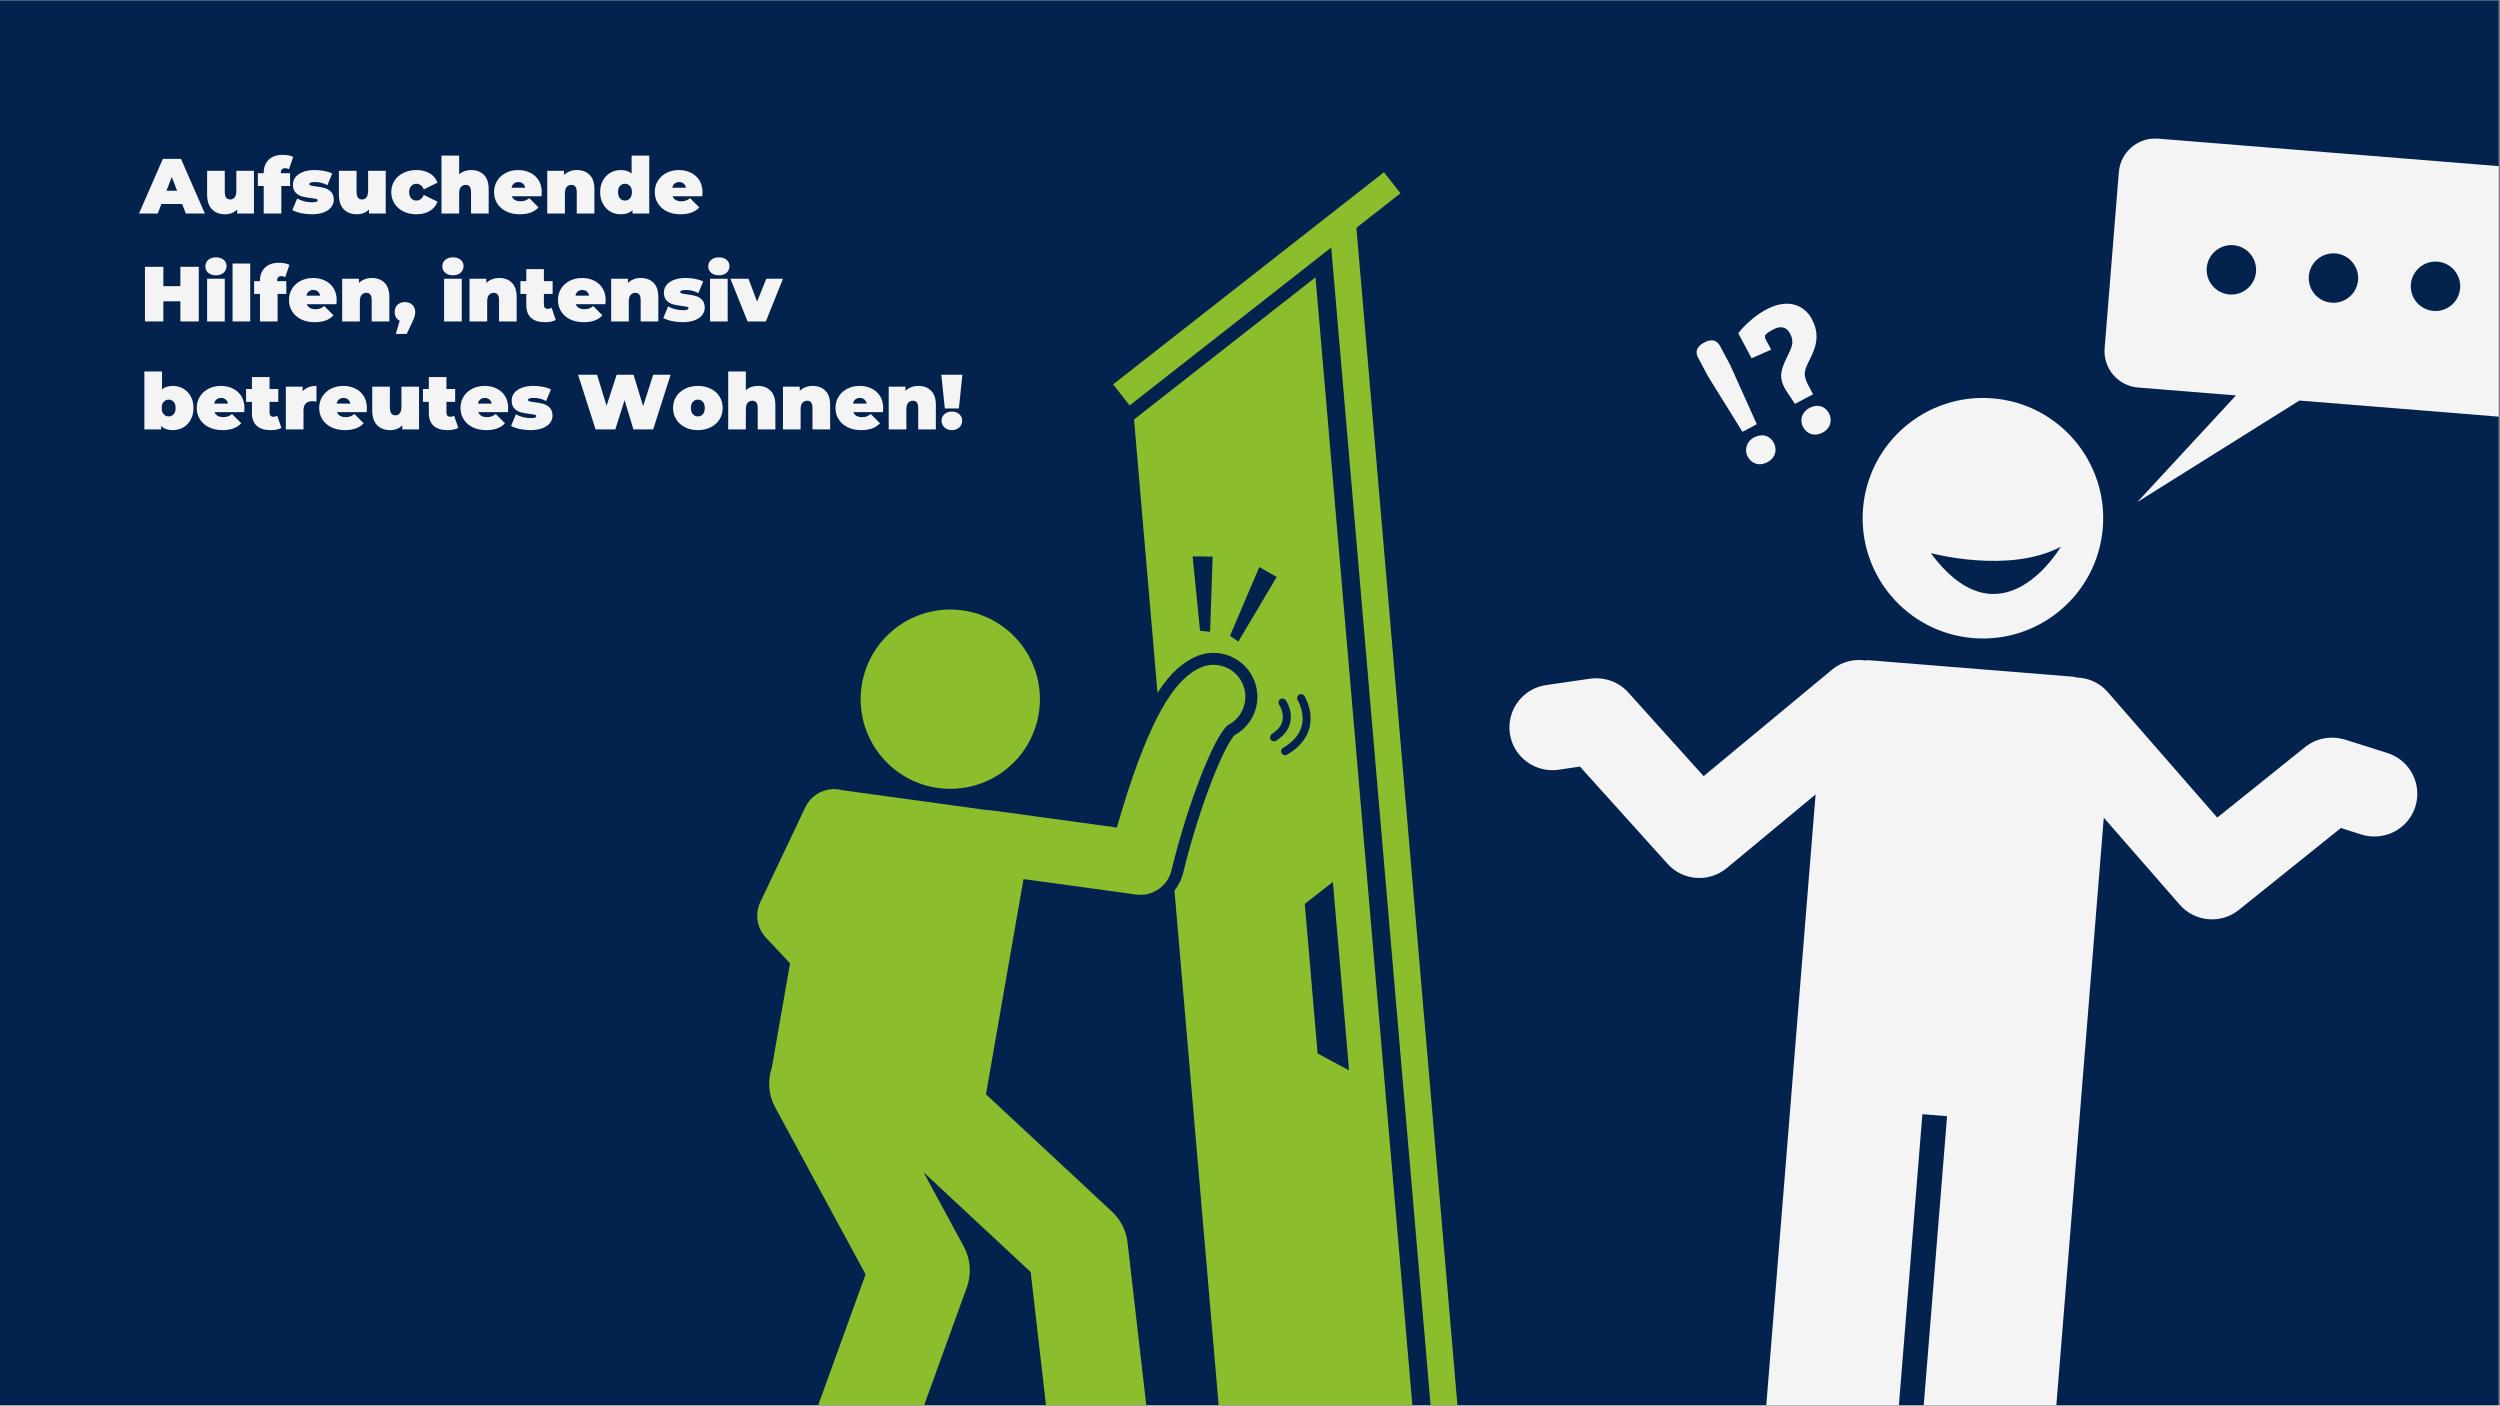
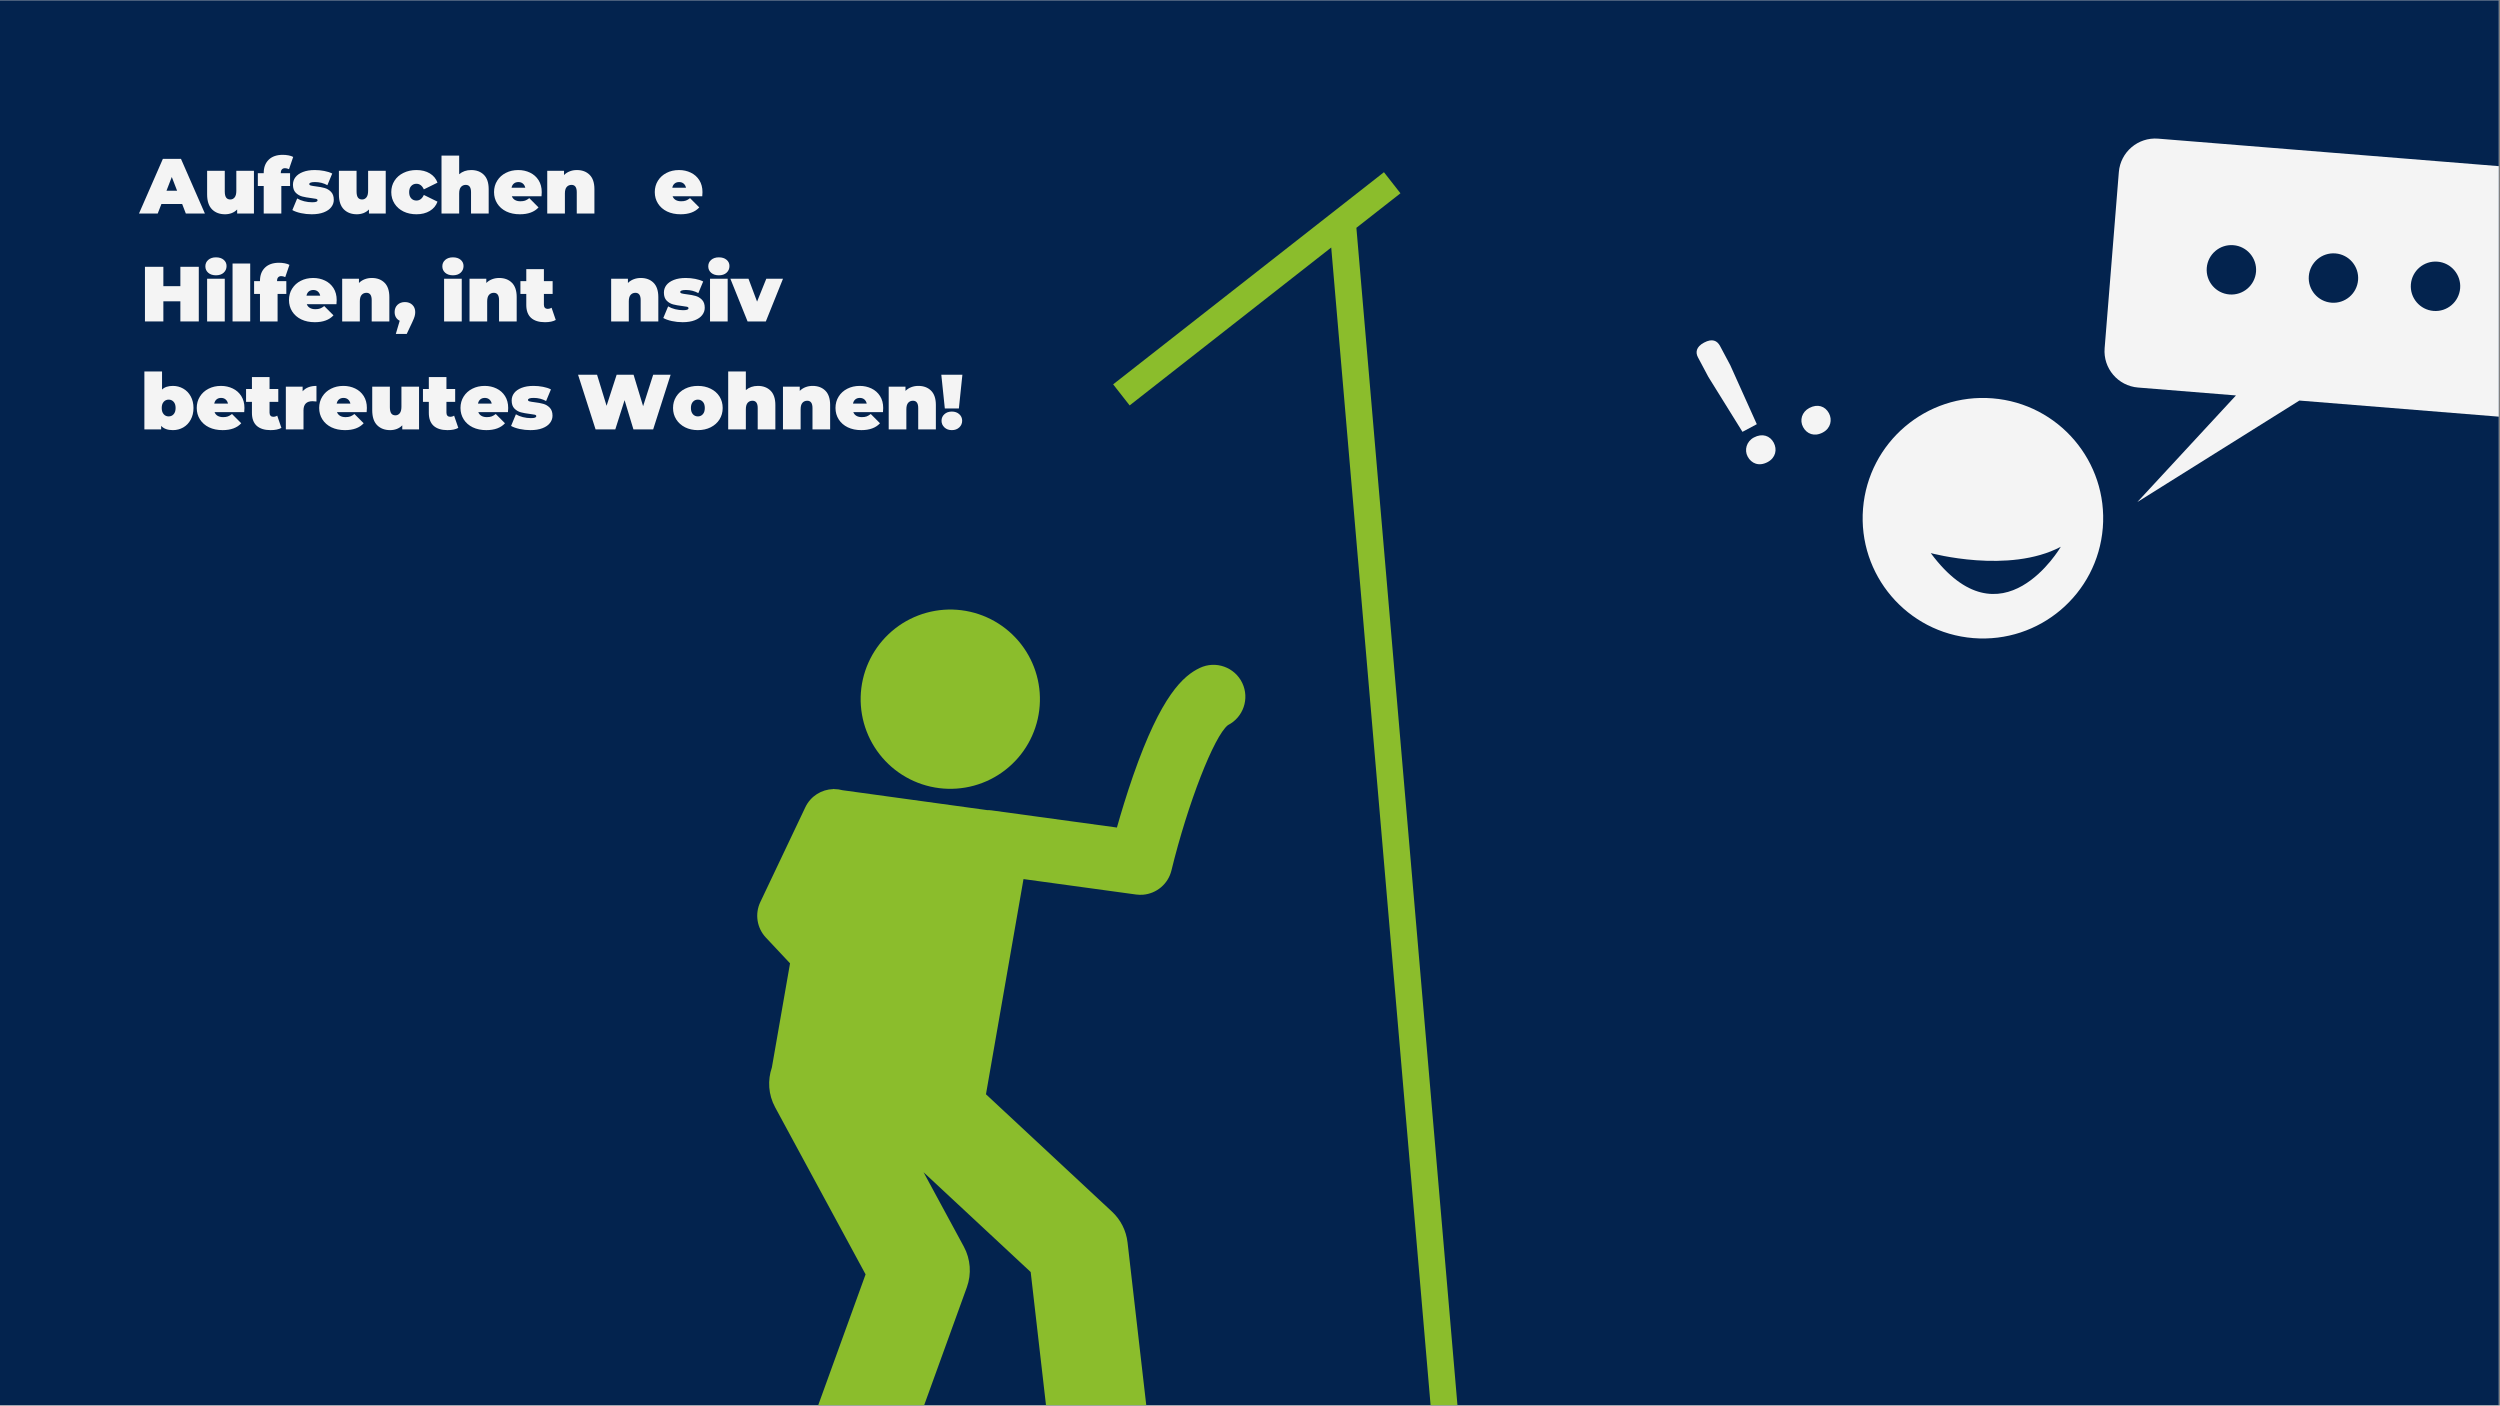
<svg xmlns="http://www.w3.org/2000/svg" width="1366" zoomAndPan="magnify" viewBox="0 0 1024.5 576" height="768" preserveAspectRatio="xMidYMid meet" version="1.0">
  <rect x="0" y="0" width="1024.5" height="576" fill="#808080" stroke="none" />
  <defs>
    <g />
    <clipPath id="25b8213dde">
      <path d="M 0 0.141 L 1024 0.141 L 1024 575.859 L 0 575.859 Z M 0 0.141 " clip-rule="nonzero" />
    </clipPath>
    <clipPath id="cb676004bd">
      <path d="M 456 70 L 622 70 L 622 575.859 L 456 575.859 Z M 456 70 " clip-rule="nonzero" />
    </clipPath>
    <clipPath id="ad0b7ab2ba">
      <path d="M 278.613 95.344 L 573.633 70.02 L 622.613 640.641 L 327.594 665.965 Z M 278.613 95.344 " clip-rule="nonzero" />
    </clipPath>
    <clipPath id="c7937ac590">
      <path d="M 278.613 95.344 L 573.633 70.02 L 622.613 640.641 L 327.594 665.965 Z M 278.613 95.344 " clip-rule="nonzero" />
    </clipPath>
    <clipPath id="2c65b1c146">
      <path d="M 464 113 L 584 113 L 584 575.859 L 464 575.859 Z M 464 113 " clip-rule="nonzero" />
    </clipPath>
    <clipPath id="385bc21e97">
-       <path d="M 278.613 95.344 L 573.633 70.02 L 622.613 640.641 L 327.594 665.965 Z M 278.613 95.344 " clip-rule="nonzero" />
-     </clipPath>
+       </clipPath>
    <clipPath id="64f0d06e18">
      <path d="M 278.613 95.344 L 573.633 70.02 L 622.613 640.641 L 327.594 665.965 Z M 278.613 95.344 " clip-rule="nonzero" />
    </clipPath>
    <clipPath id="daf5c1ca5a">
      <path d="M 352 249 L 427 249 L 427 324 L 352 324 Z M 352 249 " clip-rule="nonzero" />
    </clipPath>
    <clipPath id="762159514d">
      <path d="M 278.613 95.344 L 573.633 70.02 L 622.613 640.641 L 327.594 665.965 Z M 278.613 95.344 " clip-rule="nonzero" />
    </clipPath>
    <clipPath id="d66ca5c452">
      <path d="M 278.613 95.344 L 573.633 70.02 L 622.613 640.641 L 327.594 665.965 Z M 278.613 95.344 " clip-rule="nonzero" />
    </clipPath>
    <clipPath id="ad894f2ce6">
      <path d="M 310 272 L 511 272 L 511 575.859 L 310 575.859 Z M 310 272 " clip-rule="nonzero" />
    </clipPath>
    <clipPath id="f0c985a458">
      <path d="M 278.613 95.344 L 573.633 70.02 L 622.613 640.641 L 327.594 665.965 Z M 278.613 95.344 " clip-rule="nonzero" />
    </clipPath>
    <clipPath id="a41aa88784">
      <path d="M 278.613 95.344 L 573.633 70.02 L 622.613 640.641 L 327.594 665.965 Z M 278.613 95.344 " clip-rule="nonzero" />
    </clipPath>
    <clipPath id="6eef531f03">
      <path d="M 618 270 L 991 270 L 991 575.859 L 618 575.859 Z M 618 270 " clip-rule="nonzero" />
    </clipPath>
    <clipPath id="ee517dc1c3">
      <path d="M 637.852 36.527 L 1051.055 69.883 L 1000.211 699.773 L 587.008 666.422 Z M 637.852 36.527 " clip-rule="nonzero" />
    </clipPath>
    <clipPath id="a0e5024211">
-       <path d="M 637.852 36.527 L 1051.055 69.883 L 1000.211 699.773 L 587.008 666.422 Z M 637.852 36.527 " clip-rule="nonzero" />
-     </clipPath>
+       </clipPath>
    <clipPath id="c7067e1b9d">
      <path d="M 763 163 L 862 163 L 862 262 L 763 262 Z M 763 163 " clip-rule="nonzero" />
    </clipPath>
    <clipPath id="add073754c">
      <path d="M 637.852 36.527 L 1051.055 69.883 L 1000.211 699.773 L 587.008 666.422 Z M 637.852 36.527 " clip-rule="nonzero" />
    </clipPath>
    <clipPath id="472c89cc22">
      <path d="M 637.852 36.527 L 1051.055 69.883 L 1000.211 699.773 L 587.008 666.422 Z M 637.852 36.527 " clip-rule="nonzero" />
    </clipPath>
    <clipPath id="4979d67a5b">
      <path d="M 695 139 L 720 139 L 720 177 L 695 177 Z M 695 139 " clip-rule="nonzero" />
    </clipPath>
    <clipPath id="d7a58865d5">
      <path d="M 637.852 36.527 L 1051.055 69.883 L 1000.211 699.773 L 587.008 666.422 Z M 637.852 36.527 " clip-rule="nonzero" />
    </clipPath>
    <clipPath id="a3323cdeba">
      <path d="M 637.852 36.527 L 1051.055 69.883 L 1000.211 699.773 L 587.008 666.422 Z M 637.852 36.527 " clip-rule="nonzero" />
    </clipPath>
    <clipPath id="aa5c62e449">
      <path d="M 715 178 L 728 178 L 728 191 L 715 191 Z M 715 178 " clip-rule="nonzero" />
    </clipPath>
    <clipPath id="44f4743925">
      <path d="M 637.852 36.527 L 1051.055 69.883 L 1000.211 699.773 L 587.008 666.422 Z M 637.852 36.527 " clip-rule="nonzero" />
    </clipPath>
    <clipPath id="c22205be46">
      <path d="M 637.852 36.527 L 1051.055 69.883 L 1000.211 699.773 L 587.008 666.422 Z M 637.852 36.527 " clip-rule="nonzero" />
    </clipPath>
    <clipPath id="f00ee5a2d2">
      <path d="M 738 166 L 751 166 L 751 179 L 738 179 Z M 738 166 " clip-rule="nonzero" />
    </clipPath>
    <clipPath id="50dbfa3ab9">
      <path d="M 637.852 36.527 L 1051.055 69.883 L 1000.211 699.773 L 587.008 666.422 Z M 637.852 36.527 " clip-rule="nonzero" />
    </clipPath>
    <clipPath id="3c5fbf03f8">
      <path d="M 637.852 36.527 L 1051.055 69.883 L 1000.211 699.773 L 587.008 666.422 Z M 637.852 36.527 " clip-rule="nonzero" />
    </clipPath>
    <clipPath id="2d6e8cd211">
      <path d="M 712 124 L 745 124 L 745 166 L 712 166 Z M 712 124 " clip-rule="nonzero" />
    </clipPath>
    <clipPath id="683b3ddb9b">
-       <path d="M 637.852 36.527 L 1051.055 69.883 L 1000.211 699.773 L 587.008 666.422 Z M 637.852 36.527 " clip-rule="nonzero" />
-     </clipPath>
+       </clipPath>
    <clipPath id="9d021819ec">
      <path d="M 637.852 36.527 L 1051.055 69.883 L 1000.211 699.773 L 587.008 666.422 Z M 637.852 36.527 " clip-rule="nonzero" />
    </clipPath>
    <clipPath id="b63d53219b">
      <path d="M 862 56 L 1024 56 L 1024 206 L 862 206 Z M 862 56 " clip-rule="nonzero" />
    </clipPath>
    <clipPath id="d67569361a">
      <path d="M 637.852 36.527 L 1051.055 69.883 L 1000.211 699.773 L 587.008 666.422 Z M 637.852 36.527 " clip-rule="nonzero" />
    </clipPath>
    <clipPath id="8c98deb49f">
      <path d="M 637.852 36.527 L 1051.055 69.883 L 1000.211 699.773 L 587.008 666.422 Z M 637.852 36.527 " clip-rule="nonzero" />
    </clipPath>
  </defs>
  <g clip-path="url(#25b8213dde)">
    <path fill="#ffffff" d="M 0 0.141 L 1024 0.141 L 1024 575.859 L 0 575.859 Z M 0 0.141 " fill-opacity="1" fill-rule="nonzero" />
    <path fill="#03234e" d="M 0 0.141 L 1024 0.141 L 1024 575.859 L 0 575.859 Z M 0 0.141 " fill-opacity="1" fill-rule="nonzero" />
  </g>
  <g clip-path="url(#cb676004bd)">
    <g clip-path="url(#ad0b7ab2ba)">
      <g clip-path="url(#c7937ac590)">
        <path fill="#8bbd2c" d="M 590.672 627.285 L 590.703 627.672 L 616.133 641.34 L 621.328 631.68 L 601.125 620.82 L 555.848 93.355 L 573.906 79.211 L 567.141 70.574 L 456.164 157.508 L 462.926 166.141 L 545.535 101.434 L 583.809 547.352 Z M 590.672 627.285 " fill-opacity="1" fill-rule="nonzero" />
      </g>
    </g>
  </g>
  <g clip-path="url(#2c65b1c146)">
    <g clip-path="url(#385bc21e97)">
      <g clip-path="url(#64f0d06e18)">
        <path fill="#8bbd2c" d="M 489.59 269.285 C 491.543 268.359 493.617 267.793 495.758 267.609 C 503.18 266.973 510.32 271.066 513.52 277.801 C 517.641 286.473 514.324 296.637 505.984 301.227 C 502.066 304.977 491.922 328.738 484.812 357.879 C 484.168 360.531 482.941 362.922 481.301 364.945 L 497.594 554.75 L 500.035 583.191 L 583.242 627.918 L 576.383 547.988 L 539.098 113.641 L 464.73 171.898 L 474.344 283.918 C 480.039 275.051 485.098 271.418 489.59 269.285 Z M 552.848 438.648 L 539.961 431.723 L 534.699 370.418 L 546.215 361.398 Z M 531.793 286.961 C 531.316 286.195 531.551 285.191 532.316 284.715 C 533.082 284.234 534.086 284.473 534.566 285.234 C 534.719 285.484 538.32 291.379 536.637 298.164 C 535.531 302.625 532.441 306.359 527.457 309.266 C 527.242 309.391 527.008 309.465 526.773 309.484 C 526.164 309.535 525.551 309.242 525.223 308.68 C 524.77 307.898 525.035 306.902 525.812 306.445 C 530.008 304 532.582 300.949 533.469 297.379 C 534.82 291.918 531.824 287.012 531.793 286.961 Z M 528.801 295.816 C 528.191 298.875 526.223 301.48 522.953 303.559 C 522.727 303.703 522.473 303.785 522.219 303.805 C 521.633 303.855 521.039 303.586 520.699 303.055 C 520.215 302.293 520.441 301.285 521.199 300.801 C 523.68 299.227 525.156 297.344 525.59 295.203 C 526.27 291.867 524.234 288.848 524.211 288.816 C 523.703 288.074 523.887 287.059 524.625 286.547 C 525.363 286.035 526.375 286.215 526.895 286.953 C 527.008 287.121 529.742 291.098 528.801 295.816 Z M 516.059 232.387 L 523.195 236.434 L 507.453 262.949 L 504.051 260.551 Z M 496.945 228.113 L 495.902 258.93 L 491.766 258.465 L 488.738 228 Z M 496.945 228.113 " fill-opacity="1" fill-rule="nonzero" />
      </g>
    </g>
  </g>
  <g clip-path="url(#daf5c1ca5a)">
    <g clip-path="url(#762159514d)">
      <g clip-path="url(#d66ca5c452)">
        <path fill="#8bbd2c" d="M 390.398 249.797 C 391.602 249.832 392.801 249.922 393.996 250.07 C 395.188 250.223 396.371 250.43 397.547 250.695 C 398.719 250.961 399.875 251.281 401.02 251.664 C 402.16 252.043 403.281 252.477 404.379 252.969 C 405.48 253.457 406.551 254 407.598 254.594 C 408.641 255.188 409.656 255.836 410.641 256.527 C 411.621 257.223 412.566 257.965 413.477 258.754 C 414.387 259.539 415.254 260.371 416.082 261.242 C 416.91 262.117 417.695 263.027 418.434 263.977 C 419.172 264.93 419.859 265.91 420.504 266.93 C 421.145 267.949 421.734 268.996 422.273 270.07 C 422.812 271.145 423.297 272.246 423.727 273.367 C 424.16 274.492 424.531 275.633 424.852 276.793 C 425.172 277.953 425.43 279.129 425.633 280.312 C 425.84 281.5 425.984 282.691 426.07 283.891 C 426.156 285.094 426.184 286.293 426.148 287.496 C 426.117 288.699 426.027 289.898 425.879 291.09 C 425.727 292.285 425.52 293.469 425.254 294.641 C 424.988 295.816 424.668 296.973 424.285 298.113 C 423.906 299.258 423.473 300.379 422.98 301.477 C 422.492 302.574 421.949 303.648 421.355 304.691 C 420.762 305.738 420.113 306.754 419.422 307.734 C 418.727 308.719 417.984 309.664 417.195 310.574 C 416.41 311.48 415.578 312.352 414.707 313.18 C 413.832 314.008 412.922 314.789 411.973 315.527 C 411.02 316.266 410.039 316.957 409.02 317.598 C 408 318.242 406.953 318.832 405.879 319.371 C 404.805 319.91 403.703 320.395 402.582 320.824 C 401.457 321.254 400.316 321.629 399.156 321.949 C 397.996 322.266 396.82 322.527 395.637 322.73 C 394.449 322.934 393.258 323.078 392.059 323.164 C 390.855 323.25 389.656 323.277 388.453 323.246 C 387.25 323.215 386.051 323.125 384.859 322.973 C 383.664 322.824 382.48 322.617 381.309 322.352 C 380.133 322.086 378.977 321.762 377.836 321.383 C 376.691 321.004 375.57 320.566 374.473 320.078 C 373.375 319.59 372.301 319.047 371.258 318.453 C 370.211 317.855 369.195 317.211 368.215 316.516 C 367.23 315.82 366.285 315.082 365.375 314.293 C 364.465 313.504 363.598 312.676 362.77 311.801 C 361.941 310.93 361.16 310.016 360.422 309.066 C 359.684 308.117 358.992 307.133 358.352 306.117 C 357.707 305.098 357.117 304.051 356.578 302.977 C 356.039 301.898 355.555 300.801 355.125 299.676 C 354.695 298.555 354.32 297.41 354 296.25 C 353.684 295.09 353.422 293.918 353.219 292.73 C 353.016 291.547 352.871 290.352 352.785 289.152 C 352.699 287.953 352.672 286.75 352.703 285.551 C 352.734 284.348 352.824 283.148 352.977 281.953 C 353.125 280.762 353.332 279.578 353.598 278.402 C 353.863 277.23 354.188 276.07 354.566 274.93 C 354.945 273.789 355.379 272.668 355.871 271.57 C 356.359 270.469 356.902 269.398 357.496 268.352 C 358.094 267.309 358.738 266.293 359.434 265.309 C 360.129 264.328 360.867 263.383 361.656 262.473 C 362.445 261.562 363.273 260.695 364.148 259.867 C 365.02 259.039 365.934 258.254 366.883 257.516 C 367.832 256.777 368.816 256.09 369.832 255.445 C 370.852 254.805 371.898 254.215 372.973 253.676 C 374.051 253.137 375.148 252.652 376.273 252.223 C 377.395 251.789 378.539 251.418 379.699 251.098 C 380.859 250.777 382.031 250.52 383.219 250.316 C 384.402 250.109 385.598 249.965 386.797 249.879 C 387.996 249.793 389.199 249.766 390.398 249.797 Z M 390.398 249.797 " fill-opacity="1" fill-rule="nonzero" />
      </g>
    </g>
  </g>
  <g clip-path="url(#ad894f2ce6)">
    <g clip-path="url(#f0c985a458)">
      <g clip-path="url(#a41aa88784)">
        <path fill="#8bbd2c" d="M 338.945 625.746 C 341.816 626.785 344.77 627.141 347.629 626.895 C 355.309 626.234 362.285 621.23 365.086 613.5 L 396.215 527.523 C 398.199 522.047 397.746 515.984 394.973 510.859 L 378.477 480.395 L 422.375 521.277 L 431.215 598.184 C 432.48 609.184 442.27 617.129 453.227 616.188 C 453.426 616.172 453.625 616.152 453.82 616.129 C 465.02 614.84 473.055 604.719 471.77 593.523 L 462.066 509.141 C 461.512 504.312 459.254 499.844 455.699 496.535 L 404.047 448.434 L 419.43 360.25 L 465.586 366.574 C 466.566 366.707 467.535 366.727 468.484 366.648 C 473.957 366.176 478.699 362.27 480.051 356.723 C 486.734 329.312 497.512 301.621 503.211 297.156 C 509.5 293.961 512.133 286.316 509.09 279.906 C 505.992 273.391 498.199 270.617 491.688 273.711 C 484.992 276.891 475.836 284.797 464.324 317.977 C 461.629 325.75 459.367 333.27 457.711 339.125 L 406.328 332.09 C 405.723 332.008 405.117 331.984 404.52 331.984 L 345.246 323.828 C 344.148 323.527 343.035 323.379 341.93 323.371 L 341.516 323.312 C 341.477 323.332 341.445 323.355 341.406 323.371 C 336.676 323.523 332.191 326.246 330.023 330.816 L 311.574 369.668 C 309.27 374.523 310.172 380.293 313.848 384.211 L 323.758 394.773 L 316.312 437.453 C 314.531 442.656 314.824 448.559 317.652 453.777 L 354.715 522.238 L 326.703 599.605 C 322.867 610.203 328.348 621.906 338.945 625.746 Z M 338.945 625.746 " fill-opacity="1" fill-rule="nonzero" />
      </g>
    </g>
  </g>
  <g fill="#f4f4f4" fill-opacity="1">
    <g transform="translate(57.572, 87.498)">
      <g>
        <path d="M 17.078 -3.906 L 8.578 -3.906 L 7.062 0 L -0.609 0 L 9.172 -22.391 L 16.594 -22.391 L 26.391 0 L 18.578 0 Z M 15 -9.344 L 12.828 -14.969 L 10.656 -9.344 Z M 15 -9.344 " />
      </g>
    </g>
  </g>
  <g fill="#f4f4f4" fill-opacity="1">
    <g transform="translate(83.345, 87.498)">
      <g>
        <path d="M 20.719 -17.5 L 20.719 0 L 13.844 0 L 13.844 -1.656 C 13.207 -1 12.461 -0.504 11.609 -0.172 C 10.754 0.148 9.848 0.312 8.891 0.312 C 6.672 0.312 4.891 -0.359 3.547 -1.703 C 2.203 -3.055 1.531 -5.102 1.531 -7.844 L 1.531 -17.5 L 8.766 -17.5 L 8.766 -9.078 C 8.766 -7.891 8.957 -7.035 9.344 -6.516 C 9.727 -6.004 10.289 -5.75 11.031 -5.75 C 11.738 -5.75 12.328 -6.031 12.797 -6.594 C 13.266 -7.164 13.5 -8.062 13.5 -9.281 L 13.5 -17.5 Z M 20.719 -17.5 " />
      </g>
    </g>
  </g>
  <g fill="#f4f4f4" fill-opacity="1">
    <g transform="translate(105.665, 87.498)">
      <g>
        <path d="M 9.406 -16.531 L 13.203 -16.531 L 13.203 -11.266 L 9.625 -11.266 L 9.625 0 L 2.406 0 L 2.406 -11.266 L 0 -11.266 L 0 -16.531 L 2.406 -16.531 L 2.406 -16.625 C 2.406 -18.906 3.086 -20.711 4.453 -22.047 C 5.816 -23.379 7.734 -24.047 10.203 -24.047 C 11.016 -24.047 11.801 -23.973 12.562 -23.828 C 13.332 -23.68 13.973 -23.469 14.484 -23.188 L 12.766 -18.172 C 12.16 -18.441 11.613 -18.578 11.125 -18.578 C 10.594 -18.578 10.172 -18.41 9.859 -18.078 C 9.555 -17.754 9.406 -17.25 9.406 -16.562 Z M 9.406 -16.531 " />
      </g>
    </g>
  </g>
  <g fill="#f4f4f4" fill-opacity="1">
    <g transform="translate(119.287, 87.498)">
      <g>
        <path d="M 8.438 0.312 C 6.945 0.312 5.477 0.156 4.031 -0.156 C 2.582 -0.477 1.41 -0.895 0.516 -1.406 L 2.5 -6.172 C 3.301 -5.68 4.254 -5.297 5.359 -5.016 C 6.473 -4.742 7.555 -4.609 8.609 -4.609 C 9.43 -4.609 10.008 -4.676 10.344 -4.812 C 10.676 -4.945 10.844 -5.156 10.844 -5.438 C 10.844 -5.719 10.633 -5.91 10.219 -6.016 C 9.801 -6.117 9.125 -6.223 8.188 -6.328 C 6.758 -6.504 5.539 -6.723 4.531 -6.984 C 3.531 -7.254 2.648 -7.77 1.891 -8.531 C 1.141 -9.301 0.766 -10.398 0.766 -11.828 C 0.766 -12.961 1.102 -13.977 1.781 -14.875 C 2.469 -15.77 3.488 -16.484 4.844 -17.016 C 6.195 -17.547 7.82 -17.812 9.719 -17.812 C 11.039 -17.812 12.336 -17.688 13.609 -17.438 C 14.879 -17.195 15.961 -16.844 16.859 -16.375 L 14.875 -11.609 C 13.332 -12.461 11.645 -12.891 9.812 -12.891 C 8.238 -12.891 7.453 -12.613 7.453 -12.062 C 7.453 -11.781 7.664 -11.582 8.094 -11.469 C 8.52 -11.352 9.191 -11.238 10.109 -11.125 C 11.535 -10.957 12.742 -10.734 13.734 -10.453 C 14.723 -10.18 15.598 -9.66 16.359 -8.891 C 17.117 -8.117 17.5 -7.02 17.5 -5.594 C 17.5 -4.508 17.156 -3.52 16.469 -2.625 C 15.789 -1.727 14.77 -1.016 13.406 -0.484 C 12.039 0.047 10.383 0.312 8.438 0.312 Z M 8.438 0.312 " />
      </g>
    </g>
  </g>
  <g fill="#f4f4f4" fill-opacity="1">
    <g transform="translate(137.353, 87.498)">
      <g>
        <path d="M 20.719 -17.5 L 20.719 0 L 13.844 0 L 13.844 -1.656 C 13.207 -1 12.461 -0.504 11.609 -0.172 C 10.754 0.148 9.848 0.312 8.891 0.312 C 6.672 0.312 4.891 -0.359 3.547 -1.703 C 2.203 -3.055 1.531 -5.102 1.531 -7.844 L 1.531 -17.5 L 8.766 -17.5 L 8.766 -9.078 C 8.766 -7.891 8.957 -7.035 9.344 -6.516 C 9.727 -6.004 10.289 -5.75 11.031 -5.75 C 11.738 -5.75 12.328 -6.031 12.797 -6.594 C 13.266 -7.164 13.5 -8.062 13.5 -9.281 L 13.5 -17.5 Z M 20.719 -17.5 " />
      </g>
    </g>
  </g>
  <g fill="#f4f4f4" fill-opacity="1">
    <g transform="translate(159.673, 87.498)">
      <g>
        <path d="M 11 0.312 C 9.02 0.312 7.242 -0.066 5.672 -0.828 C 4.109 -1.598 2.883 -2.676 2 -4.062 C 1.113 -5.445 0.672 -7.016 0.672 -8.766 C 0.672 -10.516 1.113 -12.078 2 -13.453 C 2.883 -14.828 4.109 -15.895 5.672 -16.656 C 7.242 -17.426 9.02 -17.812 11 -17.812 C 13.133 -17.812 14.957 -17.352 16.469 -16.438 C 17.988 -15.52 19.035 -14.254 19.609 -12.641 L 14.016 -9.891 C 13.328 -11.422 12.312 -12.188 10.969 -12.188 C 10.113 -12.188 9.406 -11.883 8.844 -11.281 C 8.281 -10.688 8 -9.848 8 -8.766 C 8 -7.648 8.281 -6.797 8.844 -6.203 C 9.406 -5.609 10.113 -5.312 10.969 -5.312 C 12.312 -5.312 13.328 -6.078 14.016 -7.609 L 19.609 -4.859 C 19.035 -3.242 17.988 -1.977 16.469 -1.062 C 14.957 -0.145 13.133 0.312 11 0.312 Z M 11 0.312 " />
      </g>
    </g>
  </g>
  <g fill="#f4f4f4" fill-opacity="1">
    <g transform="translate(179.339, 87.498)">
      <g>
        <path d="M 13.75 -17.812 C 15.906 -17.812 17.641 -17.16 18.953 -15.859 C 20.266 -14.555 20.922 -12.598 20.922 -9.984 L 20.922 0 L 13.688 0 L 13.688 -8.734 C 13.688 -10.734 12.973 -11.734 11.547 -11.734 C 10.734 -11.734 10.078 -11.453 9.578 -10.891 C 9.078 -10.328 8.828 -9.438 8.828 -8.219 L 8.828 0 L 1.594 0 L 1.594 -23.734 L 8.828 -23.734 L 8.828 -16.094 C 10.172 -17.238 11.812 -17.812 13.75 -17.812 Z M 13.75 -17.812 " />
      </g>
    </g>
  </g>
  <g fill="#f4f4f4" fill-opacity="1">
    <g transform="translate(201.786, 87.498)">
      <g>
        <path d="M 20.219 -8.766 C 20.219 -8.66 20.188 -8.094 20.125 -7.062 L 7.969 -7.062 C 8.219 -6.406 8.641 -5.898 9.234 -5.547 C 9.836 -5.191 10.586 -5.016 11.484 -5.016 C 12.254 -5.016 12.898 -5.109 13.422 -5.297 C 13.941 -5.492 14.508 -5.828 15.125 -6.297 L 18.906 -2.5 C 17.195 -0.625 14.648 0.312 11.266 0.312 C 9.148 0.312 7.289 -0.07 5.688 -0.844 C 4.094 -1.625 2.859 -2.707 1.984 -4.094 C 1.109 -5.477 0.672 -7.035 0.672 -8.766 C 0.672 -10.516 1.102 -12.078 1.969 -13.453 C 2.832 -14.828 4.016 -15.895 5.516 -16.656 C 7.016 -17.426 8.707 -17.812 10.594 -17.812 C 12.352 -17.812 13.961 -17.457 15.422 -16.75 C 16.891 -16.051 18.055 -15.02 18.922 -13.656 C 19.785 -12.289 20.219 -10.66 20.219 -8.766 Z M 10.656 -12.891 C 9.906 -12.891 9.285 -12.688 8.797 -12.281 C 8.305 -11.875 7.988 -11.301 7.844 -10.562 L 13.469 -10.562 C 13.312 -11.281 12.988 -11.848 12.5 -12.266 C 12.008 -12.68 11.395 -12.891 10.656 -12.891 Z M 10.656 -12.891 " />
      </g>
    </g>
  </g>
  <g fill="#f4f4f4" fill-opacity="1">
    <g transform="translate(222.667, 87.498)">
      <g>
        <path d="M 13.75 -17.812 C 15.906 -17.812 17.641 -17.16 18.953 -15.859 C 20.266 -14.555 20.922 -12.598 20.922 -9.984 L 20.922 0 L 13.688 0 L 13.688 -8.734 C 13.688 -10.734 12.973 -11.734 11.547 -11.734 C 10.734 -11.734 10.078 -11.453 9.578 -10.891 C 9.078 -10.328 8.828 -9.438 8.828 -8.219 L 8.828 0 L 1.594 0 L 1.594 -17.5 L 8.469 -17.5 L 8.469 -15.766 C 9.156 -16.453 9.945 -16.961 10.844 -17.297 C 11.738 -17.641 12.707 -17.812 13.75 -17.812 Z M 13.75 -17.812 " />
      </g>
    </g>
  </g>
  <g fill="#f4f4f4" fill-opacity="1">
    <g transform="translate(245.114, 87.498)">
      <g>
-         <path d="M 20.953 -23.734 L 20.953 0 L 14.078 0 L 14.078 -1.438 C 13.023 -0.27 11.426 0.312 9.281 0.312 C 7.738 0.312 6.32 -0.051 5.031 -0.781 C 3.75 -1.52 2.727 -2.582 1.969 -3.969 C 1.207 -5.352 0.828 -6.953 0.828 -8.766 C 0.828 -10.578 1.207 -12.172 1.969 -13.547 C 2.727 -14.922 3.75 -15.973 5.031 -16.703 C 6.32 -17.441 7.738 -17.812 9.281 -17.812 C 11.219 -17.812 12.695 -17.312 13.719 -16.312 L 13.719 -23.734 Z M 11 -5.312 C 11.832 -5.312 12.516 -5.613 13.047 -6.219 C 13.578 -6.82 13.844 -7.672 13.844 -8.766 C 13.844 -9.848 13.578 -10.688 13.047 -11.281 C 12.516 -11.883 11.832 -12.188 11 -12.188 C 10.164 -12.188 9.484 -11.883 8.953 -11.281 C 8.422 -10.688 8.156 -9.848 8.156 -8.766 C 8.156 -7.672 8.422 -6.82 8.953 -6.219 C 9.484 -5.613 10.164 -5.312 11 -5.312 Z M 11 -5.312 " />
-       </g>
+         </g>
    </g>
  </g>
  <g fill="#f4f4f4" fill-opacity="1">
    <g transform="translate(267.658, 87.498)">
      <g>
        <path d="M 20.219 -8.766 C 20.219 -8.66 20.188 -8.094 20.125 -7.062 L 7.969 -7.062 C 8.219 -6.406 8.641 -5.898 9.234 -5.547 C 9.836 -5.191 10.586 -5.016 11.484 -5.016 C 12.254 -5.016 12.898 -5.109 13.422 -5.297 C 13.941 -5.492 14.508 -5.828 15.125 -6.297 L 18.906 -2.5 C 17.195 -0.625 14.648 0.312 11.266 0.312 C 9.148 0.312 7.289 -0.07 5.688 -0.844 C 4.094 -1.625 2.859 -2.707 1.984 -4.094 C 1.109 -5.477 0.672 -7.035 0.672 -8.766 C 0.672 -10.516 1.102 -12.078 1.969 -13.453 C 2.832 -14.828 4.016 -15.895 5.516 -16.656 C 7.016 -17.426 8.707 -17.812 10.594 -17.812 C 12.352 -17.812 13.961 -17.457 15.422 -16.75 C 16.891 -16.051 18.055 -15.02 18.922 -13.656 C 19.785 -12.289 20.219 -10.66 20.219 -8.766 Z M 10.656 -12.891 C 9.906 -12.891 9.285 -12.688 8.797 -12.281 C 8.305 -11.875 7.988 -11.301 7.844 -10.562 L 13.469 -10.562 C 13.312 -11.281 12.988 -11.848 12.5 -12.266 C 12.008 -12.68 11.395 -12.891 10.656 -12.891 Z M 10.656 -12.891 " />
      </g>
    </g>
  </g>
  <g fill="#f4f4f4" fill-opacity="1">
    <g transform="translate(57.572, 131.726)">
      <g>
        <path d="M 23.891 -22.391 L 23.891 0 L 16.344 0 L 16.344 -8.25 L 9.375 -8.25 L 9.375 0 L 1.828 0 L 1.828 -22.391 L 9.375 -22.391 L 9.375 -14.453 L 16.344 -14.453 L 16.344 -22.391 Z M 23.891 -22.391 " />
      </g>
    </g>
  </g>
  <g fill="#f4f4f4" fill-opacity="1">
    <g transform="translate(83.281, 131.726)">
      <g>
        <path d="M 1.594 -17.5 L 8.828 -17.5 L 8.828 0 L 1.594 0 Z M 5.219 -18.906 C 3.914 -18.906 2.863 -19.25 2.062 -19.938 C 1.27 -20.633 0.875 -21.516 0.875 -22.578 C 0.875 -23.648 1.27 -24.531 2.062 -25.219 C 2.863 -25.914 3.914 -26.266 5.219 -26.266 C 6.539 -26.266 7.594 -25.93 8.375 -25.266 C 9.164 -24.609 9.562 -23.754 9.562 -22.703 C 9.562 -21.598 9.164 -20.688 8.375 -19.969 C 7.594 -19.258 6.539 -18.906 5.219 -18.906 Z M 5.219 -18.906 " />
      </g>
    </g>
  </g>
  <g fill="#f4f4f4" fill-opacity="1">
    <g transform="translate(93.705, 131.726)">
      <g>
        <path d="M 1.594 -23.734 L 8.828 -23.734 L 8.828 0 L 1.594 0 Z M 1.594 -23.734 " />
      </g>
    </g>
  </g>
  <g fill="#f4f4f4" fill-opacity="1">
    <g transform="translate(104.13, 131.726)">
      <g>
        <path d="M 9.406 -16.531 L 13.203 -16.531 L 13.203 -11.266 L 9.625 -11.266 L 9.625 0 L 2.406 0 L 2.406 -11.266 L 0 -11.266 L 0 -16.531 L 2.406 -16.531 L 2.406 -16.625 C 2.406 -18.906 3.086 -20.711 4.453 -22.047 C 5.816 -23.379 7.734 -24.047 10.203 -24.047 C 11.016 -24.047 11.801 -23.973 12.562 -23.828 C 13.332 -23.68 13.973 -23.469 14.484 -23.188 L 12.766 -18.172 C 12.16 -18.441 11.613 -18.578 11.125 -18.578 C 10.594 -18.578 10.172 -18.41 9.859 -18.078 C 9.555 -17.754 9.406 -17.25 9.406 -16.562 Z M 9.406 -16.531 " />
      </g>
    </g>
  </g>
  <g fill="#f4f4f4" fill-opacity="1">
    <g transform="translate(117.752, 131.726)">
      <g>
        <path d="M 20.219 -8.766 C 20.219 -8.66 20.188 -8.094 20.125 -7.062 L 7.969 -7.062 C 8.219 -6.406 8.641 -5.898 9.234 -5.547 C 9.836 -5.191 10.586 -5.016 11.484 -5.016 C 12.254 -5.016 12.898 -5.109 13.422 -5.297 C 13.941 -5.492 14.508 -5.828 15.125 -6.297 L 18.906 -2.5 C 17.195 -0.625 14.648 0.312 11.266 0.312 C 9.148 0.312 7.289 -0.07 5.688 -0.844 C 4.094 -1.625 2.859 -2.707 1.984 -4.094 C 1.109 -5.477 0.672 -7.035 0.672 -8.766 C 0.672 -10.516 1.102 -12.078 1.969 -13.453 C 2.832 -14.828 4.016 -15.895 5.516 -16.656 C 7.016 -17.426 8.707 -17.812 10.594 -17.812 C 12.352 -17.812 13.961 -17.457 15.422 -16.75 C 16.891 -16.051 18.055 -15.02 18.922 -13.656 C 19.785 -12.289 20.219 -10.66 20.219 -8.766 Z M 10.656 -12.891 C 9.906 -12.891 9.285 -12.688 8.797 -12.281 C 8.305 -11.875 7.988 -11.301 7.844 -10.562 L 13.469 -10.562 C 13.312 -11.281 12.988 -11.848 12.5 -12.266 C 12.008 -12.68 11.395 -12.891 10.656 -12.891 Z M 10.656 -12.891 " />
      </g>
    </g>
  </g>
  <g fill="#f4f4f4" fill-opacity="1">
    <g transform="translate(138.632, 131.726)">
      <g>
        <path d="M 13.75 -17.812 C 15.906 -17.812 17.641 -17.16 18.953 -15.859 C 20.266 -14.555 20.922 -12.598 20.922 -9.984 L 20.922 0 L 13.688 0 L 13.688 -8.734 C 13.688 -10.734 12.973 -11.734 11.547 -11.734 C 10.734 -11.734 10.078 -11.453 9.578 -10.891 C 9.078 -10.328 8.828 -9.438 8.828 -8.219 L 8.828 0 L 1.594 0 L 1.594 -17.5 L 8.469 -17.5 L 8.469 -15.766 C 9.156 -16.453 9.945 -16.961 10.844 -17.297 C 11.738 -17.641 12.707 -17.812 13.75 -17.812 Z M 13.75 -17.812 " />
      </g>
    </g>
  </g>
  <g fill="#f4f4f4" fill-opacity="1">
    <g transform="translate(161.08, 131.726)">
      <g>
        <path d="M 4.859 -7.938 C 6.098 -7.938 7.109 -7.562 7.891 -6.812 C 8.68 -6.062 9.078 -5.07 9.078 -3.844 C 9.078 -3.281 9.004 -2.723 8.859 -2.172 C 8.711 -1.617 8.375 -0.773 7.844 0.359 L 5.594 5.125 L 1.125 5.125 L 2.719 -0.281 C 2.062 -0.602 1.551 -1.066 1.188 -1.672 C 0.82 -2.285 0.641 -3.008 0.641 -3.844 C 0.641 -5.07 1.031 -6.062 1.812 -6.812 C 2.602 -7.562 3.617 -7.938 4.859 -7.938 Z M 4.859 -7.938 " />
      </g>
    </g>
  </g>
  <g fill="#f4f4f4" fill-opacity="1">
    <g transform="translate(170.801, 131.726)">
      <g />
    </g>
  </g>
  <g fill="#f4f4f4" fill-opacity="1">
    <g transform="translate(180.394, 131.726)">
      <g>
        <path d="M 1.594 -17.5 L 8.828 -17.5 L 8.828 0 L 1.594 0 Z M 5.219 -18.906 C 3.914 -18.906 2.863 -19.25 2.062 -19.938 C 1.27 -20.633 0.875 -21.516 0.875 -22.578 C 0.875 -23.648 1.27 -24.531 2.062 -25.219 C 2.863 -25.914 3.914 -26.266 5.219 -26.266 C 6.539 -26.266 7.594 -25.93 8.375 -25.266 C 9.164 -24.609 9.562 -23.754 9.562 -22.703 C 9.562 -21.598 9.164 -20.688 8.375 -19.969 C 7.594 -19.258 6.539 -18.906 5.219 -18.906 Z M 5.219 -18.906 " />
      </g>
    </g>
  </g>
  <g fill="#f4f4f4" fill-opacity="1">
    <g transform="translate(190.818, 131.726)">
      <g>
        <path d="M 13.75 -17.812 C 15.906 -17.812 17.641 -17.16 18.953 -15.859 C 20.266 -14.555 20.922 -12.598 20.922 -9.984 L 20.922 0 L 13.688 0 L 13.688 -8.734 C 13.688 -10.734 12.973 -11.734 11.547 -11.734 C 10.734 -11.734 10.078 -11.453 9.578 -10.891 C 9.078 -10.328 8.828 -9.438 8.828 -8.219 L 8.828 0 L 1.594 0 L 1.594 -17.5 L 8.469 -17.5 L 8.469 -15.766 C 9.156 -16.453 9.945 -16.961 10.844 -17.297 C 11.738 -17.641 12.707 -17.812 13.75 -17.812 Z M 13.75 -17.812 " />
      </g>
    </g>
  </g>
  <g fill="#f4f4f4" fill-opacity="1">
    <g transform="translate(213.266, 131.726)">
      <g>
        <path d="M 14.484 -0.609 C 13.398 0.004 11.922 0.312 10.047 0.312 C 7.586 0.312 5.695 -0.273 4.375 -1.453 C 3.062 -2.641 2.406 -4.414 2.406 -6.781 L 2.406 -11.266 L 0 -11.266 L 0 -16.531 L 2.406 -16.531 L 2.406 -21.422 L 9.625 -21.422 L 9.625 -16.531 L 13.203 -16.531 L 13.203 -11.266 L 9.625 -11.266 L 9.625 -6.844 C 9.625 -6.312 9.758 -5.895 10.031 -5.594 C 10.312 -5.301 10.676 -5.156 11.125 -5.156 C 11.75 -5.156 12.297 -5.312 12.766 -5.625 Z M 14.484 -0.609 " />
      </g>
    </g>
  </g>
  <g fill="#f4f4f4" fill-opacity="1">
    <g transform="translate(227.975, 131.726)">
      <g>
-         <path d="M 20.219 -8.766 C 20.219 -8.66 20.188 -8.094 20.125 -7.062 L 7.969 -7.062 C 8.219 -6.406 8.641 -5.898 9.234 -5.547 C 9.836 -5.191 10.586 -5.016 11.484 -5.016 C 12.254 -5.016 12.898 -5.109 13.422 -5.297 C 13.941 -5.492 14.508 -5.828 15.125 -6.297 L 18.906 -2.5 C 17.195 -0.625 14.648 0.312 11.266 0.312 C 9.148 0.312 7.289 -0.07 5.688 -0.844 C 4.094 -1.625 2.859 -2.707 1.984 -4.094 C 1.109 -5.477 0.672 -7.035 0.672 -8.766 C 0.672 -10.516 1.102 -12.078 1.969 -13.453 C 2.832 -14.828 4.016 -15.895 5.516 -16.656 C 7.016 -17.426 8.707 -17.812 10.594 -17.812 C 12.352 -17.812 13.961 -17.457 15.422 -16.75 C 16.891 -16.051 18.055 -15.02 18.922 -13.656 C 19.785 -12.289 20.219 -10.66 20.219 -8.766 Z M 10.656 -12.891 C 9.906 -12.891 9.285 -12.688 8.797 -12.281 C 8.305 -11.875 7.988 -11.301 7.844 -10.562 L 13.469 -10.562 C 13.312 -11.281 12.988 -11.848 12.5 -12.266 C 12.008 -12.68 11.395 -12.891 10.656 -12.891 Z M 10.656 -12.891 " />
-       </g>
+         </g>
    </g>
  </g>
  <g fill="#f4f4f4" fill-opacity="1">
    <g transform="translate(248.856, 131.726)">
      <g>
        <path d="M 13.75 -17.812 C 15.906 -17.812 17.641 -17.16 18.953 -15.859 C 20.266 -14.555 20.922 -12.598 20.922 -9.984 L 20.922 0 L 13.688 0 L 13.688 -8.734 C 13.688 -10.734 12.973 -11.734 11.547 -11.734 C 10.734 -11.734 10.078 -11.453 9.578 -10.891 C 9.078 -10.328 8.828 -9.438 8.828 -8.219 L 8.828 0 L 1.594 0 L 1.594 -17.5 L 8.469 -17.5 L 8.469 -15.766 C 9.156 -16.453 9.945 -16.961 10.844 -17.297 C 11.738 -17.641 12.707 -17.812 13.75 -17.812 Z M 13.75 -17.812 " />
      </g>
    </g>
  </g>
  <g fill="#f4f4f4" fill-opacity="1">
    <g transform="translate(271.303, 131.726)">
      <g>
        <path d="M 8.438 0.312 C 6.945 0.312 5.477 0.156 4.031 -0.156 C 2.582 -0.477 1.41 -0.895 0.516 -1.406 L 2.5 -6.172 C 3.301 -5.68 4.254 -5.297 5.359 -5.016 C 6.473 -4.742 7.555 -4.609 8.609 -4.609 C 9.43 -4.609 10.008 -4.676 10.344 -4.812 C 10.676 -4.945 10.844 -5.156 10.844 -5.438 C 10.844 -5.719 10.633 -5.91 10.219 -6.016 C 9.801 -6.117 9.125 -6.223 8.188 -6.328 C 6.758 -6.504 5.539 -6.723 4.531 -6.984 C 3.531 -7.254 2.648 -7.77 1.891 -8.531 C 1.141 -9.301 0.766 -10.398 0.766 -11.828 C 0.766 -12.961 1.102 -13.977 1.781 -14.875 C 2.469 -15.77 3.488 -16.484 4.844 -17.016 C 6.195 -17.547 7.82 -17.812 9.719 -17.812 C 11.039 -17.812 12.336 -17.688 13.609 -17.438 C 14.879 -17.195 15.961 -16.844 16.859 -16.375 L 14.875 -11.609 C 13.332 -12.461 11.645 -12.891 9.812 -12.891 C 8.238 -12.891 7.453 -12.613 7.453 -12.062 C 7.453 -11.781 7.664 -11.582 8.094 -11.469 C 8.52 -11.352 9.191 -11.238 10.109 -11.125 C 11.535 -10.957 12.742 -10.734 13.734 -10.453 C 14.723 -10.18 15.598 -9.66 16.359 -8.891 C 17.117 -8.117 17.5 -7.02 17.5 -5.594 C 17.5 -4.508 17.156 -3.52 16.469 -2.625 C 15.789 -1.727 14.77 -1.016 13.406 -0.484 C 12.039 0.047 10.383 0.312 8.438 0.312 Z M 8.438 0.312 " />
      </g>
    </g>
  </g>
  <g fill="#f4f4f4" fill-opacity="1">
    <g transform="translate(289.37, 131.726)">
      <g>
        <path d="M 1.594 -17.5 L 8.828 -17.5 L 8.828 0 L 1.594 0 Z M 5.219 -18.906 C 3.914 -18.906 2.863 -19.25 2.062 -19.938 C 1.27 -20.633 0.875 -21.516 0.875 -22.578 C 0.875 -23.648 1.27 -24.531 2.062 -25.219 C 2.863 -25.914 3.914 -26.266 5.219 -26.266 C 6.539 -26.266 7.594 -25.93 8.375 -25.266 C 9.164 -24.609 9.562 -23.754 9.562 -22.703 C 9.562 -21.598 9.164 -20.688 8.375 -19.969 C 7.594 -19.258 6.539 -18.906 5.219 -18.906 Z M 5.219 -18.906 " />
      </g>
    </g>
  </g>
  <g fill="#f4f4f4" fill-opacity="1">
    <g transform="translate(299.794, 131.726)">
      <g>
        <path d="M 21.078 -17.5 L 14.047 0 L 6.562 0 L -0.484 -17.5 L 6.938 -17.5 L 10.453 -8.125 L 14.234 -17.5 Z M 21.078 -17.5 " />
      </g>
    </g>
  </g>
  <g fill="#f4f4f4" fill-opacity="1">
    <g transform="translate(57.572, 175.955)">
      <g>
        <path d="M 13.281 -17.812 C 14.812 -17.812 16.223 -17.441 17.516 -16.703 C 18.805 -15.973 19.828 -14.922 20.578 -13.547 C 21.336 -12.172 21.719 -10.578 21.719 -8.766 C 21.719 -6.953 21.336 -5.352 20.578 -3.969 C 19.828 -2.582 18.805 -1.52 17.516 -0.781 C 16.223 -0.051 14.812 0.312 13.281 0.312 C 11.125 0.312 9.52 -0.27 8.469 -1.438 L 8.469 0 L 1.594 0 L 1.594 -23.734 L 8.828 -23.734 L 8.828 -16.312 C 9.848 -17.312 11.332 -17.812 13.281 -17.812 Z M 11.547 -5.312 C 12.379 -5.312 13.062 -5.613 13.594 -6.219 C 14.125 -6.82 14.391 -7.672 14.391 -8.766 C 14.391 -9.848 14.125 -10.688 13.594 -11.281 C 13.062 -11.883 12.379 -12.188 11.547 -12.188 C 10.711 -12.188 10.031 -11.883 9.5 -11.281 C 8.969 -10.688 8.703 -9.848 8.703 -8.766 C 8.703 -7.672 8.969 -6.82 9.5 -6.219 C 10.031 -5.613 10.711 -5.312 11.547 -5.312 Z M 11.547 -5.312 " />
      </g>
    </g>
  </g>
  <g fill="#f4f4f4" fill-opacity="1">
    <g transform="translate(79.955, 175.955)">
      <g>
        <path d="M 20.219 -8.766 C 20.219 -8.66 20.188 -8.094 20.125 -7.062 L 7.969 -7.062 C 8.219 -6.406 8.641 -5.898 9.234 -5.547 C 9.836 -5.191 10.586 -5.016 11.484 -5.016 C 12.254 -5.016 12.898 -5.109 13.422 -5.297 C 13.941 -5.492 14.508 -5.828 15.125 -6.297 L 18.906 -2.5 C 17.195 -0.625 14.648 0.312 11.266 0.312 C 9.148 0.312 7.289 -0.07 5.688 -0.844 C 4.094 -1.625 2.859 -2.707 1.984 -4.094 C 1.109 -5.477 0.672 -7.035 0.672 -8.766 C 0.672 -10.516 1.102 -12.078 1.969 -13.453 C 2.832 -14.828 4.016 -15.895 5.516 -16.656 C 7.016 -17.426 8.707 -17.812 10.594 -17.812 C 12.352 -17.812 13.961 -17.457 15.422 -16.75 C 16.891 -16.051 18.055 -15.02 18.922 -13.656 C 19.785 -12.289 20.219 -10.66 20.219 -8.766 Z M 10.656 -12.891 C 9.906 -12.891 9.285 -12.688 8.797 -12.281 C 8.305 -11.875 7.988 -11.301 7.844 -10.562 L 13.469 -10.562 C 13.312 -11.281 12.988 -11.848 12.5 -12.266 C 12.008 -12.68 11.395 -12.891 10.656 -12.891 Z M 10.656 -12.891 " />
      </g>
    </g>
  </g>
  <g fill="#f4f4f4" fill-opacity="1">
    <g transform="translate(100.836, 175.955)">
      <g>
        <path d="M 14.484 -0.609 C 13.398 0.004 11.922 0.312 10.047 0.312 C 7.586 0.312 5.695 -0.273 4.375 -1.453 C 3.062 -2.641 2.406 -4.414 2.406 -6.781 L 2.406 -11.266 L 0 -11.266 L 0 -16.531 L 2.406 -16.531 L 2.406 -21.422 L 9.625 -21.422 L 9.625 -16.531 L 13.203 -16.531 L 13.203 -11.266 L 9.625 -11.266 L 9.625 -6.844 C 9.625 -6.312 9.758 -5.895 10.031 -5.594 C 10.312 -5.301 10.676 -5.156 11.125 -5.156 C 11.75 -5.156 12.297 -5.312 12.766 -5.625 Z M 14.484 -0.609 " />
      </g>
    </g>
  </g>
  <g fill="#f4f4f4" fill-opacity="1">
    <g transform="translate(115.545, 175.955)">
      <g>
        <path d="M 8.469 -15.609 C 9.75 -17.078 11.641 -17.812 14.141 -17.812 L 14.141 -11.422 C 13.566 -11.504 13.031 -11.547 12.531 -11.547 C 10.062 -11.547 8.828 -10.285 8.828 -7.766 L 8.828 0 L 1.594 0 L 1.594 -17.5 L 8.469 -17.5 Z M 8.469 -15.609 " />
      </g>
    </g>
  </g>
  <g fill="#f4f4f4" fill-opacity="1">
    <g transform="translate(130.127, 175.955)">
      <g>
        <path d="M 20.219 -8.766 C 20.219 -8.66 20.188 -8.094 20.125 -7.062 L 7.969 -7.062 C 8.219 -6.406 8.641 -5.898 9.234 -5.547 C 9.836 -5.191 10.586 -5.016 11.484 -5.016 C 12.254 -5.016 12.898 -5.109 13.422 -5.297 C 13.941 -5.492 14.508 -5.828 15.125 -6.297 L 18.906 -2.5 C 17.195 -0.625 14.648 0.312 11.266 0.312 C 9.148 0.312 7.289 -0.07 5.688 -0.844 C 4.094 -1.625 2.859 -2.707 1.984 -4.094 C 1.109 -5.477 0.672 -7.035 0.672 -8.766 C 0.672 -10.516 1.102 -12.078 1.969 -13.453 C 2.832 -14.828 4.016 -15.895 5.516 -16.656 C 7.016 -17.426 8.707 -17.812 10.594 -17.812 C 12.352 -17.812 13.961 -17.457 15.422 -16.75 C 16.891 -16.051 18.055 -15.02 18.922 -13.656 C 19.785 -12.289 20.219 -10.66 20.219 -8.766 Z M 10.656 -12.891 C 9.906 -12.891 9.285 -12.688 8.797 -12.281 C 8.305 -11.875 7.988 -11.301 7.844 -10.562 L 13.469 -10.562 C 13.312 -11.281 12.988 -11.848 12.5 -12.266 C 12.008 -12.68 11.395 -12.891 10.656 -12.891 Z M 10.656 -12.891 " />
      </g>
    </g>
  </g>
  <g fill="#f4f4f4" fill-opacity="1">
    <g transform="translate(151.007, 175.955)">
      <g>
        <path d="M 20.719 -17.5 L 20.719 0 L 13.844 0 L 13.844 -1.656 C 13.207 -1 12.461 -0.504 11.609 -0.172 C 10.754 0.148 9.848 0.312 8.891 0.312 C 6.672 0.312 4.891 -0.359 3.547 -1.703 C 2.203 -3.055 1.531 -5.102 1.531 -7.844 L 1.531 -17.5 L 8.766 -17.5 L 8.766 -9.078 C 8.766 -7.891 8.957 -7.035 9.344 -6.516 C 9.727 -6.004 10.289 -5.75 11.031 -5.75 C 11.738 -5.75 12.328 -6.031 12.797 -6.594 C 13.266 -7.164 13.5 -8.062 13.5 -9.281 L 13.5 -17.5 Z M 20.719 -17.5 " />
      </g>
    </g>
  </g>
  <g fill="#f4f4f4" fill-opacity="1">
    <g transform="translate(173.327, 175.955)">
      <g>
        <path d="M 14.484 -0.609 C 13.398 0.004 11.922 0.312 10.047 0.312 C 7.586 0.312 5.695 -0.273 4.375 -1.453 C 3.062 -2.641 2.406 -4.414 2.406 -6.781 L 2.406 -11.266 L 0 -11.266 L 0 -16.531 L 2.406 -16.531 L 2.406 -21.422 L 9.625 -21.422 L 9.625 -16.531 L 13.203 -16.531 L 13.203 -11.266 L 9.625 -11.266 L 9.625 -6.844 C 9.625 -6.312 9.758 -5.895 10.031 -5.594 C 10.312 -5.301 10.676 -5.156 11.125 -5.156 C 11.75 -5.156 12.297 -5.312 12.766 -5.625 Z M 14.484 -0.609 " />
      </g>
    </g>
  </g>
  <g fill="#f4f4f4" fill-opacity="1">
    <g transform="translate(188.036, 175.955)">
      <g>
        <path d="M 20.219 -8.766 C 20.219 -8.66 20.188 -8.094 20.125 -7.062 L 7.969 -7.062 C 8.219 -6.406 8.641 -5.898 9.234 -5.547 C 9.836 -5.191 10.586 -5.016 11.484 -5.016 C 12.254 -5.016 12.898 -5.109 13.422 -5.297 C 13.941 -5.492 14.508 -5.828 15.125 -6.297 L 18.906 -2.5 C 17.195 -0.625 14.648 0.312 11.266 0.312 C 9.148 0.312 7.289 -0.07 5.688 -0.844 C 4.094 -1.625 2.859 -2.707 1.984 -4.094 C 1.109 -5.477 0.672 -7.035 0.672 -8.766 C 0.672 -10.516 1.102 -12.078 1.969 -13.453 C 2.832 -14.828 4.016 -15.895 5.516 -16.656 C 7.016 -17.426 8.707 -17.812 10.594 -17.812 C 12.352 -17.812 13.961 -17.457 15.422 -16.75 C 16.891 -16.051 18.055 -15.02 18.922 -13.656 C 19.785 -12.289 20.219 -10.66 20.219 -8.766 Z M 10.656 -12.891 C 9.906 -12.891 9.285 -12.688 8.797 -12.281 C 8.305 -11.875 7.988 -11.301 7.844 -10.562 L 13.469 -10.562 C 13.312 -11.281 12.988 -11.848 12.5 -12.266 C 12.008 -12.68 11.395 -12.891 10.656 -12.891 Z M 10.656 -12.891 " />
      </g>
    </g>
  </g>
  <g fill="#f4f4f4" fill-opacity="1">
    <g transform="translate(208.917, 175.955)">
      <g>
        <path d="M 8.438 0.312 C 6.945 0.312 5.477 0.156 4.031 -0.156 C 2.582 -0.477 1.41 -0.895 0.516 -1.406 L 2.5 -6.172 C 3.301 -5.68 4.254 -5.297 5.359 -5.016 C 6.473 -4.742 7.555 -4.609 8.609 -4.609 C 9.43 -4.609 10.008 -4.676 10.344 -4.812 C 10.676 -4.945 10.844 -5.156 10.844 -5.438 C 10.844 -5.719 10.633 -5.91 10.219 -6.016 C 9.801 -6.117 9.125 -6.223 8.188 -6.328 C 6.758 -6.504 5.539 -6.723 4.531 -6.984 C 3.531 -7.254 2.648 -7.77 1.891 -8.531 C 1.141 -9.301 0.766 -10.398 0.766 -11.828 C 0.766 -12.961 1.102 -13.977 1.781 -14.875 C 2.469 -15.77 3.488 -16.484 4.844 -17.016 C 6.195 -17.547 7.82 -17.812 9.719 -17.812 C 11.039 -17.812 12.336 -17.688 13.609 -17.438 C 14.879 -17.195 15.961 -16.844 16.859 -16.375 L 14.875 -11.609 C 13.332 -12.461 11.645 -12.891 9.812 -12.891 C 8.238 -12.891 7.453 -12.613 7.453 -12.062 C 7.453 -11.781 7.664 -11.582 8.094 -11.469 C 8.52 -11.352 9.191 -11.238 10.109 -11.125 C 11.535 -10.957 12.742 -10.734 13.734 -10.453 C 14.723 -10.18 15.598 -9.66 16.359 -8.891 C 17.117 -8.117 17.5 -7.02 17.5 -5.594 C 17.5 -4.508 17.156 -3.52 16.469 -2.625 C 15.789 -1.727 14.77 -1.016 13.406 -0.484 C 12.039 0.047 10.383 0.312 8.438 0.312 Z M 8.438 0.312 " />
      </g>
    </g>
  </g>
  <g fill="#f4f4f4" fill-opacity="1">
    <g transform="translate(226.984, 175.955)">
      <g />
    </g>
  </g>
  <g fill="#f4f4f4" fill-opacity="1">
    <g transform="translate(236.577, 175.955)">
      <g>
        <path d="M 38.25 -22.391 L 31.094 0 L 23 0 L 19.375 -11.969 L 15.578 0 L 7.484 0 L 0.312 -22.391 L 8.094 -22.391 L 12 -9.656 L 16.125 -22.391 L 23.062 -22.391 L 26.969 -9.5 L 31.094 -22.391 Z M 38.25 -22.391 " />
      </g>
    </g>
  </g>
  <g fill="#f4f4f4" fill-opacity="1">
    <g transform="translate(275.14, 175.955)">
      <g>
        <path d="M 10.844 0.312 C 8.906 0.312 7.16 -0.07 5.609 -0.844 C 4.066 -1.625 2.859 -2.703 1.984 -4.078 C 1.109 -5.453 0.672 -7.016 0.672 -8.766 C 0.672 -10.516 1.109 -12.078 1.984 -13.453 C 2.859 -14.828 4.066 -15.895 5.609 -16.656 C 7.16 -17.426 8.906 -17.812 10.844 -17.812 C 12.801 -17.812 14.551 -17.426 16.094 -16.656 C 17.645 -15.895 18.852 -14.828 19.719 -13.453 C 20.582 -12.078 21.016 -10.516 21.016 -8.766 C 21.016 -7.016 20.582 -5.453 19.719 -4.078 C 18.852 -2.703 17.645 -1.625 16.094 -0.844 C 14.551 -0.07 12.801 0.312 10.844 0.312 Z M 10.844 -5.312 C 11.676 -5.312 12.359 -5.613 12.891 -6.219 C 13.422 -6.82 13.688 -7.672 13.688 -8.766 C 13.688 -9.848 13.422 -10.688 12.891 -11.281 C 12.359 -11.883 11.676 -12.188 10.844 -12.188 C 10.008 -12.188 9.328 -11.883 8.797 -11.281 C 8.266 -10.688 8 -9.848 8 -8.766 C 8 -7.672 8.266 -6.82 8.797 -6.219 C 9.328 -5.613 10.008 -5.312 10.844 -5.312 Z M 10.844 -5.312 " />
      </g>
    </g>
  </g>
  <g fill="#f4f4f4" fill-opacity="1">
    <g transform="translate(296.82, 175.955)">
      <g>
        <path d="M 13.75 -17.812 C 15.906 -17.812 17.641 -17.16 18.953 -15.859 C 20.266 -14.555 20.922 -12.598 20.922 -9.984 L 20.922 0 L 13.688 0 L 13.688 -8.734 C 13.688 -10.734 12.973 -11.734 11.547 -11.734 C 10.734 -11.734 10.078 -11.453 9.578 -10.891 C 9.078 -10.328 8.828 -9.438 8.828 -8.219 L 8.828 0 L 1.594 0 L 1.594 -23.734 L 8.828 -23.734 L 8.828 -16.094 C 10.172 -17.238 11.812 -17.812 13.75 -17.812 Z M 13.75 -17.812 " />
      </g>
    </g>
  </g>
  <g fill="#f4f4f4" fill-opacity="1">
    <g transform="translate(319.268, 175.955)">
      <g>
        <path d="M 13.75 -17.812 C 15.906 -17.812 17.641 -17.16 18.953 -15.859 C 20.266 -14.555 20.922 -12.598 20.922 -9.984 L 20.922 0 L 13.688 0 L 13.688 -8.734 C 13.688 -10.734 12.973 -11.734 11.547 -11.734 C 10.734 -11.734 10.078 -11.453 9.578 -10.891 C 9.078 -10.328 8.828 -9.438 8.828 -8.219 L 8.828 0 L 1.594 0 L 1.594 -17.5 L 8.469 -17.5 L 8.469 -15.766 C 9.156 -16.453 9.945 -16.961 10.844 -17.297 C 11.738 -17.641 12.707 -17.812 13.75 -17.812 Z M 13.75 -17.812 " />
      </g>
    </g>
  </g>
  <g fill="#f4f4f4" fill-opacity="1">
    <g transform="translate(341.715, 175.955)">
      <g>
        <path d="M 20.219 -8.766 C 20.219 -8.66 20.188 -8.094 20.125 -7.062 L 7.969 -7.062 C 8.219 -6.406 8.641 -5.898 9.234 -5.547 C 9.836 -5.191 10.586 -5.016 11.484 -5.016 C 12.254 -5.016 12.898 -5.109 13.422 -5.297 C 13.941 -5.492 14.508 -5.828 15.125 -6.297 L 18.906 -2.5 C 17.195 -0.625 14.648 0.312 11.266 0.312 C 9.148 0.312 7.289 -0.07 5.688 -0.844 C 4.094 -1.625 2.859 -2.707 1.984 -4.094 C 1.109 -5.477 0.672 -7.035 0.672 -8.766 C 0.672 -10.516 1.102 -12.078 1.969 -13.453 C 2.832 -14.828 4.016 -15.895 5.516 -16.656 C 7.016 -17.426 8.707 -17.812 10.594 -17.812 C 12.352 -17.812 13.961 -17.457 15.422 -16.75 C 16.891 -16.051 18.055 -15.02 18.922 -13.656 C 19.785 -12.289 20.219 -10.66 20.219 -8.766 Z M 10.656 -12.891 C 9.906 -12.891 9.285 -12.688 8.797 -12.281 C 8.305 -11.875 7.988 -11.301 7.844 -10.562 L 13.469 -10.562 C 13.312 -11.281 12.988 -11.848 12.5 -12.266 C 12.008 -12.68 11.395 -12.891 10.656 -12.891 Z M 10.656 -12.891 " />
      </g>
    </g>
  </g>
  <g fill="#f4f4f4" fill-opacity="1">
    <g transform="translate(362.596, 175.955)">
      <g>
-         <path d="M 13.75 -17.812 C 15.906 -17.812 17.641 -17.16 18.953 -15.859 C 20.266 -14.555 20.922 -12.598 20.922 -9.984 L 20.922 0 L 13.688 0 L 13.688 -8.734 C 13.688 -10.734 12.973 -11.734 11.547 -11.734 C 10.734 -11.734 10.078 -11.453 9.578 -10.891 C 9.078 -10.328 8.828 -9.438 8.828 -8.219 L 8.828 0 L 1.594 0 L 1.594 -17.5 L 8.469 -17.5 L 8.469 -15.766 C 9.156 -16.453 9.945 -16.961 10.844 -17.297 C 11.738 -17.641 12.707 -17.812 13.75 -17.812 Z M 13.75 -17.812 " />
+         <path d="M 13.75 -17.812 C 15.906 -17.812 17.641 -17.16 18.953 -15.859 C 20.266 -14.555 20.922 -12.598 20.922 -9.984 L 20.922 0 L 13.688 0 L 13.688 -8.734 C 13.688 -10.734 12.973 -11.734 11.547 -11.734 C 10.734 -11.734 10.078 -11.453 9.578 -10.891 C 9.078 -10.328 8.828 -9.438 8.828 -8.219 L 8.828 0 L 1.594 0 L 1.594 -17.5 L 8.469 -17.5 L 8.469 -15.766 C 9.156 -16.453 9.945 -16.961 10.844 -17.297 C 11.738 -17.641 12.707 -17.812 13.75 -17.812 M 13.75 -17.812 " />
      </g>
    </g>
  </g>
  <g fill="#f4f4f4" fill-opacity="1">
    <g transform="translate(385.044, 175.955)">
      <g>
        <path d="M 0.703 -22.391 L 9.344 -22.391 L 7.906 -8.578 L 2.141 -8.578 Z M 5.016 0.312 C 3.785 0.312 2.773 -0.055 1.984 -0.797 C 1.191 -1.547 0.797 -2.453 0.797 -3.516 C 0.797 -4.609 1.191 -5.508 1.984 -6.219 C 2.773 -6.938 3.785 -7.297 5.016 -7.297 C 6.254 -7.297 7.27 -6.938 8.062 -6.219 C 8.852 -5.508 9.25 -4.609 9.25 -3.516 C 9.25 -2.453 8.852 -1.547 8.062 -0.797 C 7.27 -0.055 6.254 0.312 5.016 0.312 Z M 5.016 0.312 " />
      </g>
    </g>
  </g>
  <g clip-path="url(#6eef531f03)">
    <g clip-path="url(#ee517dc1c3)">
      <g clip-path="url(#a0e5024211)">
        <path fill="#f4f4f4" d="M 742.203 348.176 L 738.5 394.016 L 735.164 435.367 L 717.891 649.332 C 716.688 664.25 727.805 677.305 742.711 678.508 C 757.613 679.711 770.68 668.605 771.883 653.691 L 787.793 456.598 L 797.91 457.414 L 782 654.508 C 780.797 669.422 791.914 682.477 806.82 683.68 C 821.727 684.883 834.789 673.781 835.992 658.867 L 853.266 444.898 L 856.602 403.547 L 860.305 357.711 L 862.129 335.082 L 893.27 370.77 C 896.395 374.348 900.652 376.344 905.066 376.703 C 909.375 377.051 913.828 375.82 917.434 372.914 L 959.289 339.316 L 967.805 342.02 C 977.043 344.848 986.891 339.805 989.805 330.578 C 992.715 321.348 987.59 311.492 978.359 308.578 L 960.906 303.07 C 955.332 301.418 949.219 302.449 944.672 306.117 L 908.621 335.055 L 863.66 283.504 C 860.285 279.637 855.598 277.742 850.844 277.637 C 850.477 277.586 850.18 277.367 849.805 277.336 L 765.453 270.527 C 765.082 270.496 764.754 270.66 764.387 270.656 C 759.68 270 754.75 271.121 750.801 274.395 L 698.152 318.066 L 667.211 283.719 C 663.312 279.371 657.488 277.379 651.676 278.109 L 633.566 280.746 C 623.988 282.141 617.348 291.047 618.742 300.625 C 620.137 310.203 629.066 316.781 638.617 315.449 L 647.457 314.145 L 683.383 354.023 C 686.496 357.473 690.676 359.395 694.984 359.742 C 699.395 360.102 703.922 358.793 707.578 355.781 L 744.027 325.562 Z M 742.203 348.176 " fill-opacity="1" fill-rule="nonzero" />
      </g>
    </g>
  </g>
  <g clip-path="url(#c7067e1b9d)">
    <g clip-path="url(#add073754c)">
      <g clip-path="url(#472c89cc22)">
        <path fill="#f4f4f4" d="M 808.633 261.492 C 835.766 263.68 859.535 243.465 861.727 216.332 C 863.914 189.199 843.695 165.434 816.566 163.242 C 789.434 161.051 765.664 181.27 763.473 208.402 C 761.285 235.531 781.504 259.301 808.633 261.492 Z M 844.527 224.055 C 844.527 224.055 820.258 265.824 791.23 226.66 C 791.23 226.66 823.246 235.352 844.527 224.055 Z M 844.527 224.055 " fill-opacity="1" fill-rule="nonzero" />
      </g>
    </g>
  </g>
  <g clip-path="url(#4979d67a5b)">
    <g clip-path="url(#d7a58865d5)">
      <g clip-path="url(#a3323cdeba)">
        <path fill="#f4f4f4" d="M 700.078 154.438 L 714.062 176.965 L 719.938 173.836 L 709.066 149.66 L 704.883 141.805 C 703.715 139.609 701.719 138.586 698.32 140.395 C 694.996 142.164 694.766 144.461 695.824 146.445 Z M 700.078 154.438 " fill-opacity="1" fill-rule="nonzero" />
      </g>
    </g>
  </g>
  <g clip-path="url(#aa5c62e449)">
    <g clip-path="url(#44f4743925)">
      <g clip-path="url(#c22205be46)">
        <path fill="#f4f4f4" d="M 724.387 189.355 C 727.711 187.586 728.34 184.164 726.871 181.402 C 725.363 178.574 722.215 177.434 718.746 179.277 C 715.633 180.938 714.789 184.473 716.184 187.09 C 717.691 189.922 720.777 191.277 724.387 189.355 Z M 724.387 189.355 " fill-opacity="1" fill-rule="nonzero" />
      </g>
    </g>
  </g>
  <g clip-path="url(#f00ee5a2d2)">
    <g clip-path="url(#50dbfa3ab9)">
      <g clip-path="url(#3c5fbf03f8)">
        <path fill="#f4f4f4" d="M 746.988 177.234 C 750.312 175.465 750.902 171.969 749.508 169.352 C 747.965 166.449 744.852 165.383 741.457 167.188 C 738.344 168.848 737.426 172.242 738.895 175 C 740.402 177.832 743.516 179.078 746.988 177.234 Z M 746.988 177.234 " fill-opacity="1" fill-rule="nonzero" />
      </g>
    </g>
  </g>
  <g clip-path="url(#2d6e8cd211)">
    <g clip-path="url(#683b3ddb9b)">
      <g clip-path="url(#9d021819ec)">
        <path fill="#f4f4f4" d="M 735.57 165.512 L 743 161.555 L 741.191 158.16 C 738.781 153.633 739.172 152.152 741.836 146.922 C 745.082 140.562 745.25 135.93 742.426 130.629 C 739.828 125.746 733.414 121.715 723.789 126.84 C 718.906 129.438 714.535 133.672 712.348 136.559 L 717.809 146.82 L 725.82 143.281 L 723.637 139.176 C 723.109 138.184 723.164 137.434 723.723 136.953 C 724.492 136.176 725.625 135.574 726.828 134.934 C 729.586 133.465 732.074 133.863 733.578 136.699 C 735.539 140.379 734.09 142.602 732.25 146.484 C 729.668 151.859 728.633 155.043 732.359 160.684 Z M 735.57 165.512 " fill-opacity="1" fill-rule="nonzero" />
      </g>
    </g>
  </g>
  <g clip-path="url(#b63d53219b)">
    <g clip-path="url(#d67569361a)">
      <g clip-path="url(#8c98deb49f)">
        <path fill="#f4f4f4" d="M 1044.195 157.375 L 1050.023 85.188 C 1050.688 76.961 1044.551 69.746 1036.32 69.082 L 884.41 56.82 C 876.18 56.156 868.965 62.289 868.301 70.52 L 862.477 142.707 C 861.809 150.938 867.945 158.148 876.176 158.812 L 916.297 162.051 L 875.898 205.727 L 942.277 164.148 L 1028.09 171.074 C 1036.32 171.738 1043.531 165.605 1044.195 157.375 Z M 904.328 109.758 C 904.777 104.18 909.664 100.027 915.238 100.477 C 920.812 100.926 924.969 105.812 924.52 111.387 C 924.07 116.961 919.184 121.117 913.609 120.668 C 908.031 120.219 903.875 115.332 904.328 109.758 Z M 955.434 124.043 C 949.859 123.594 945.703 118.707 946.152 113.133 C 946.602 107.559 951.488 103.402 957.062 103.852 C 962.641 104.301 966.793 109.188 966.34 114.762 C 965.891 120.34 961.008 124.492 955.434 124.043 Z M 997.258 127.418 C 991.684 126.969 987.527 122.086 987.977 116.508 C 988.43 110.934 993.312 106.777 998.887 107.227 C 1004.465 107.68 1008.617 112.562 1008.168 118.137 C 1007.715 123.715 1002.836 127.871 997.258 127.418 Z M 997.258 127.418 " fill-opacity="1" fill-rule="nonzero" />
      </g>
    </g>
  </g>
</svg>